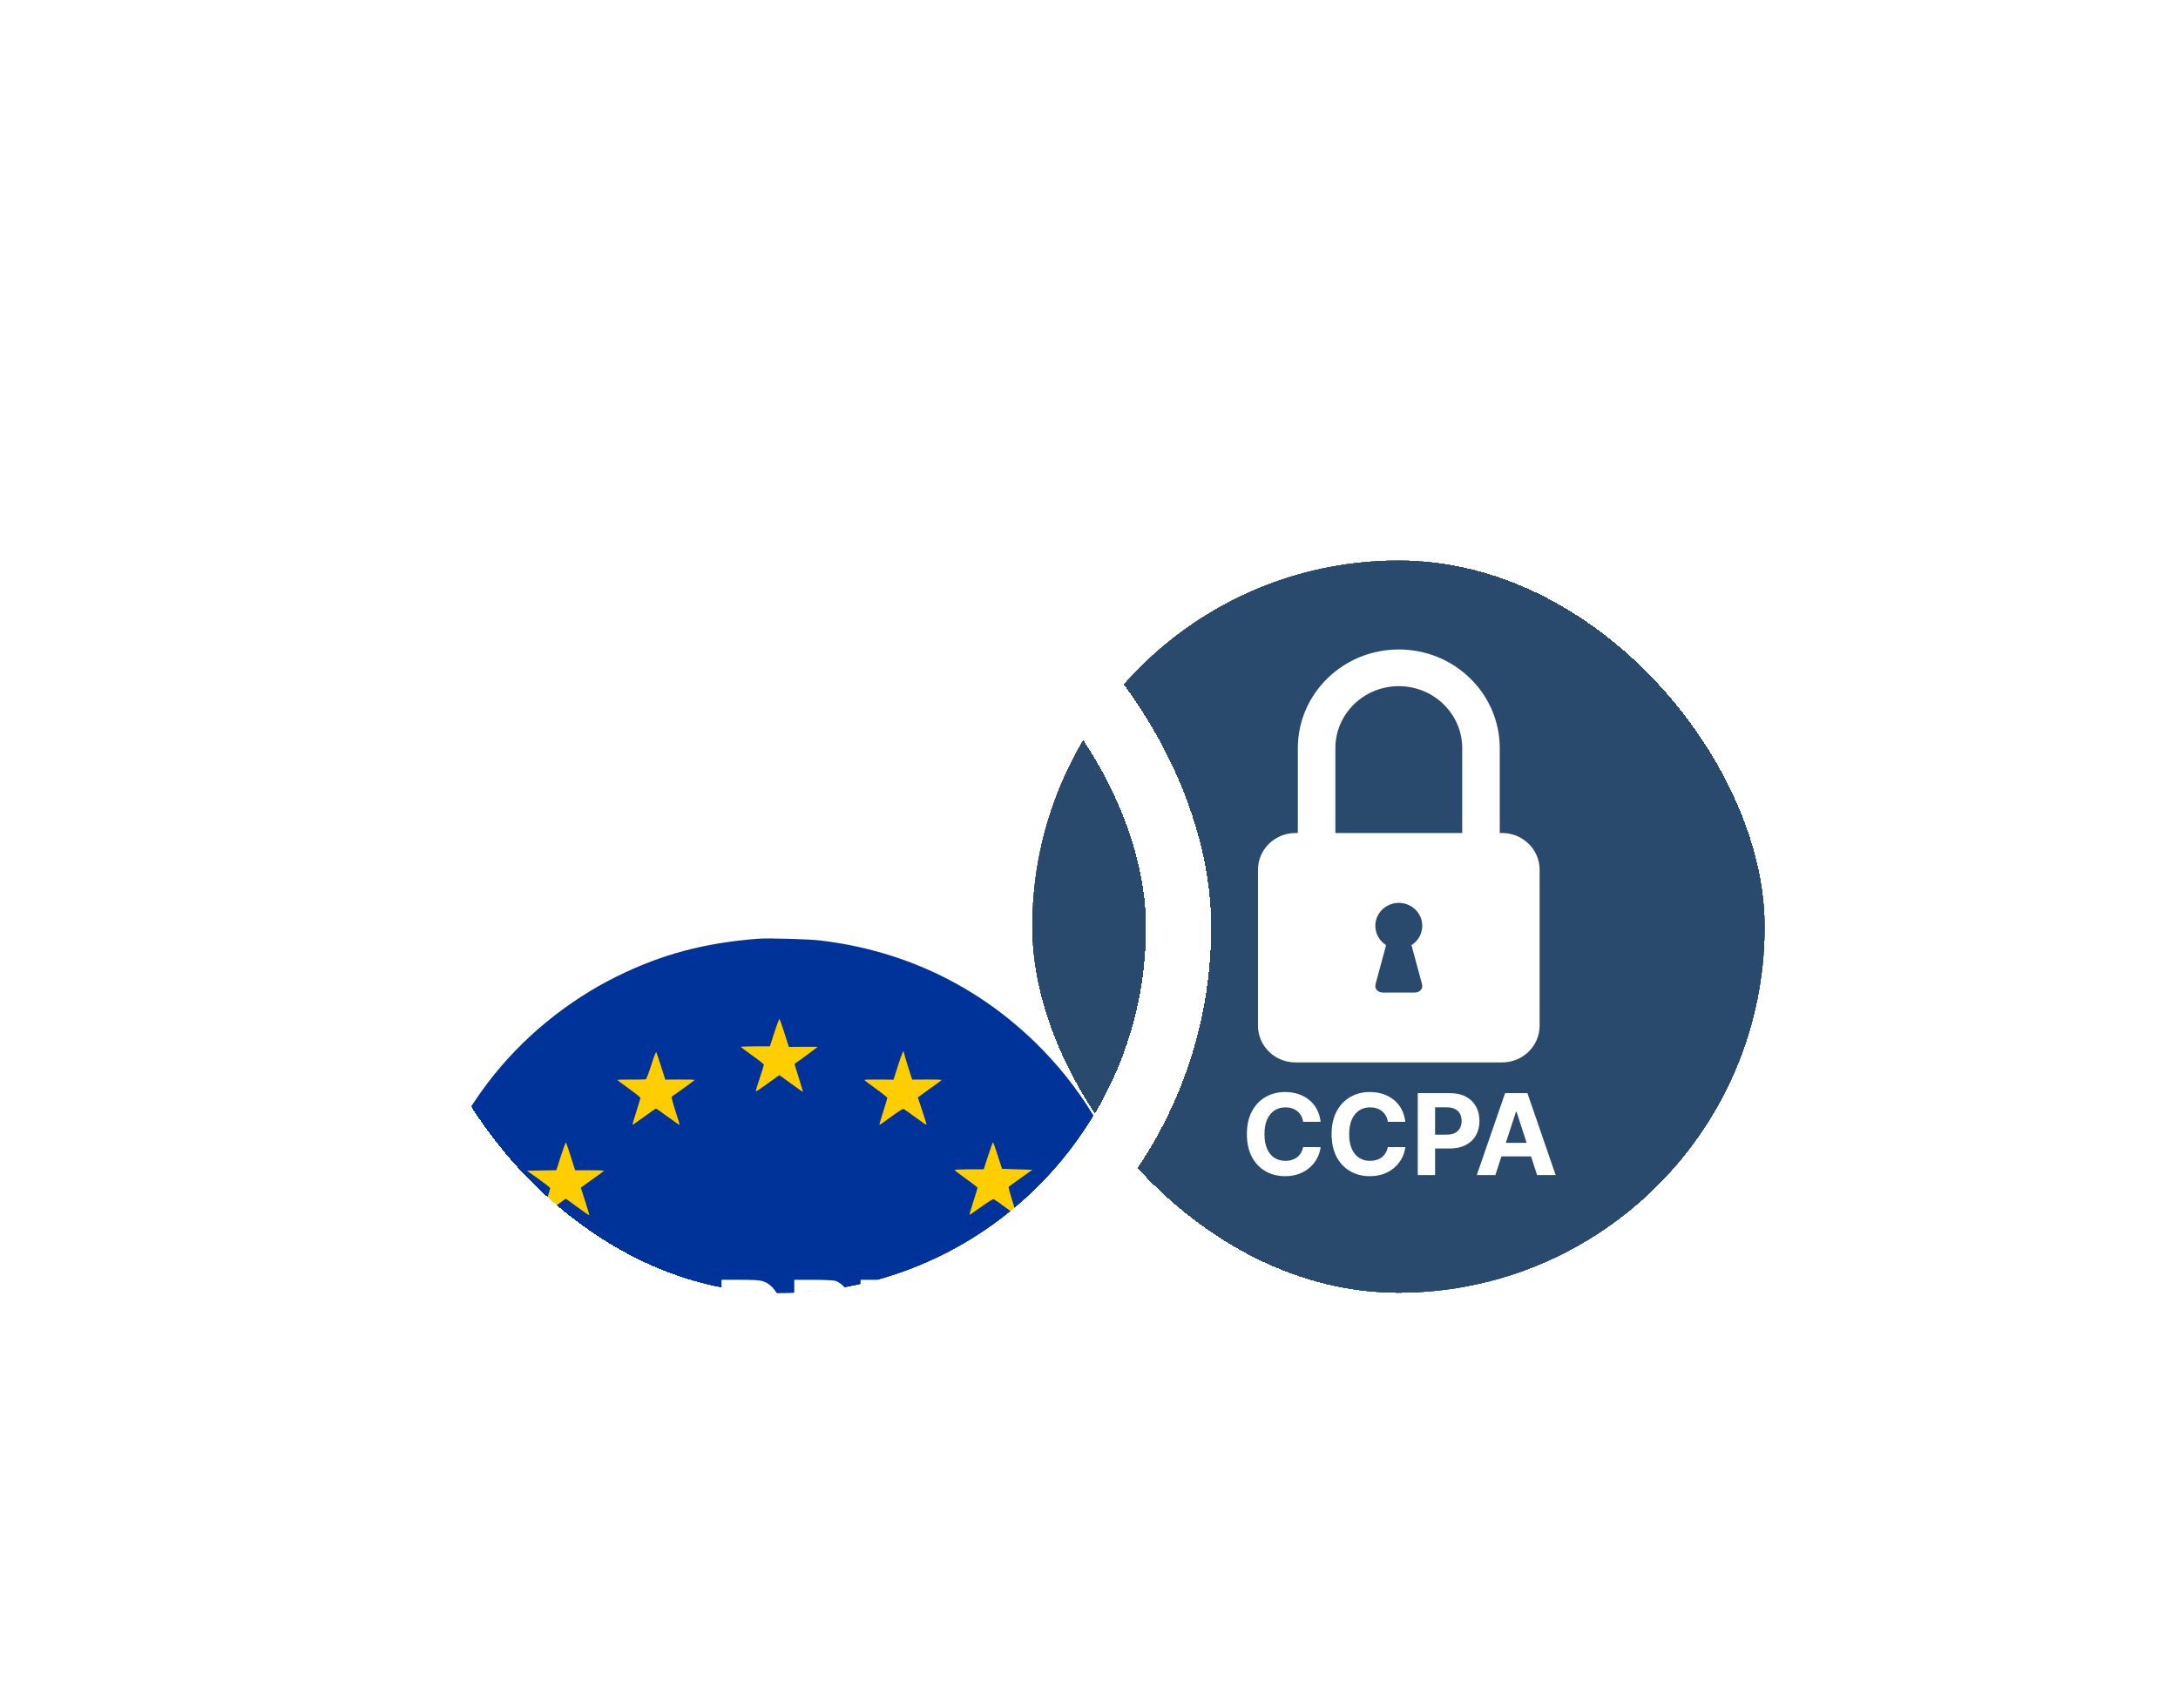
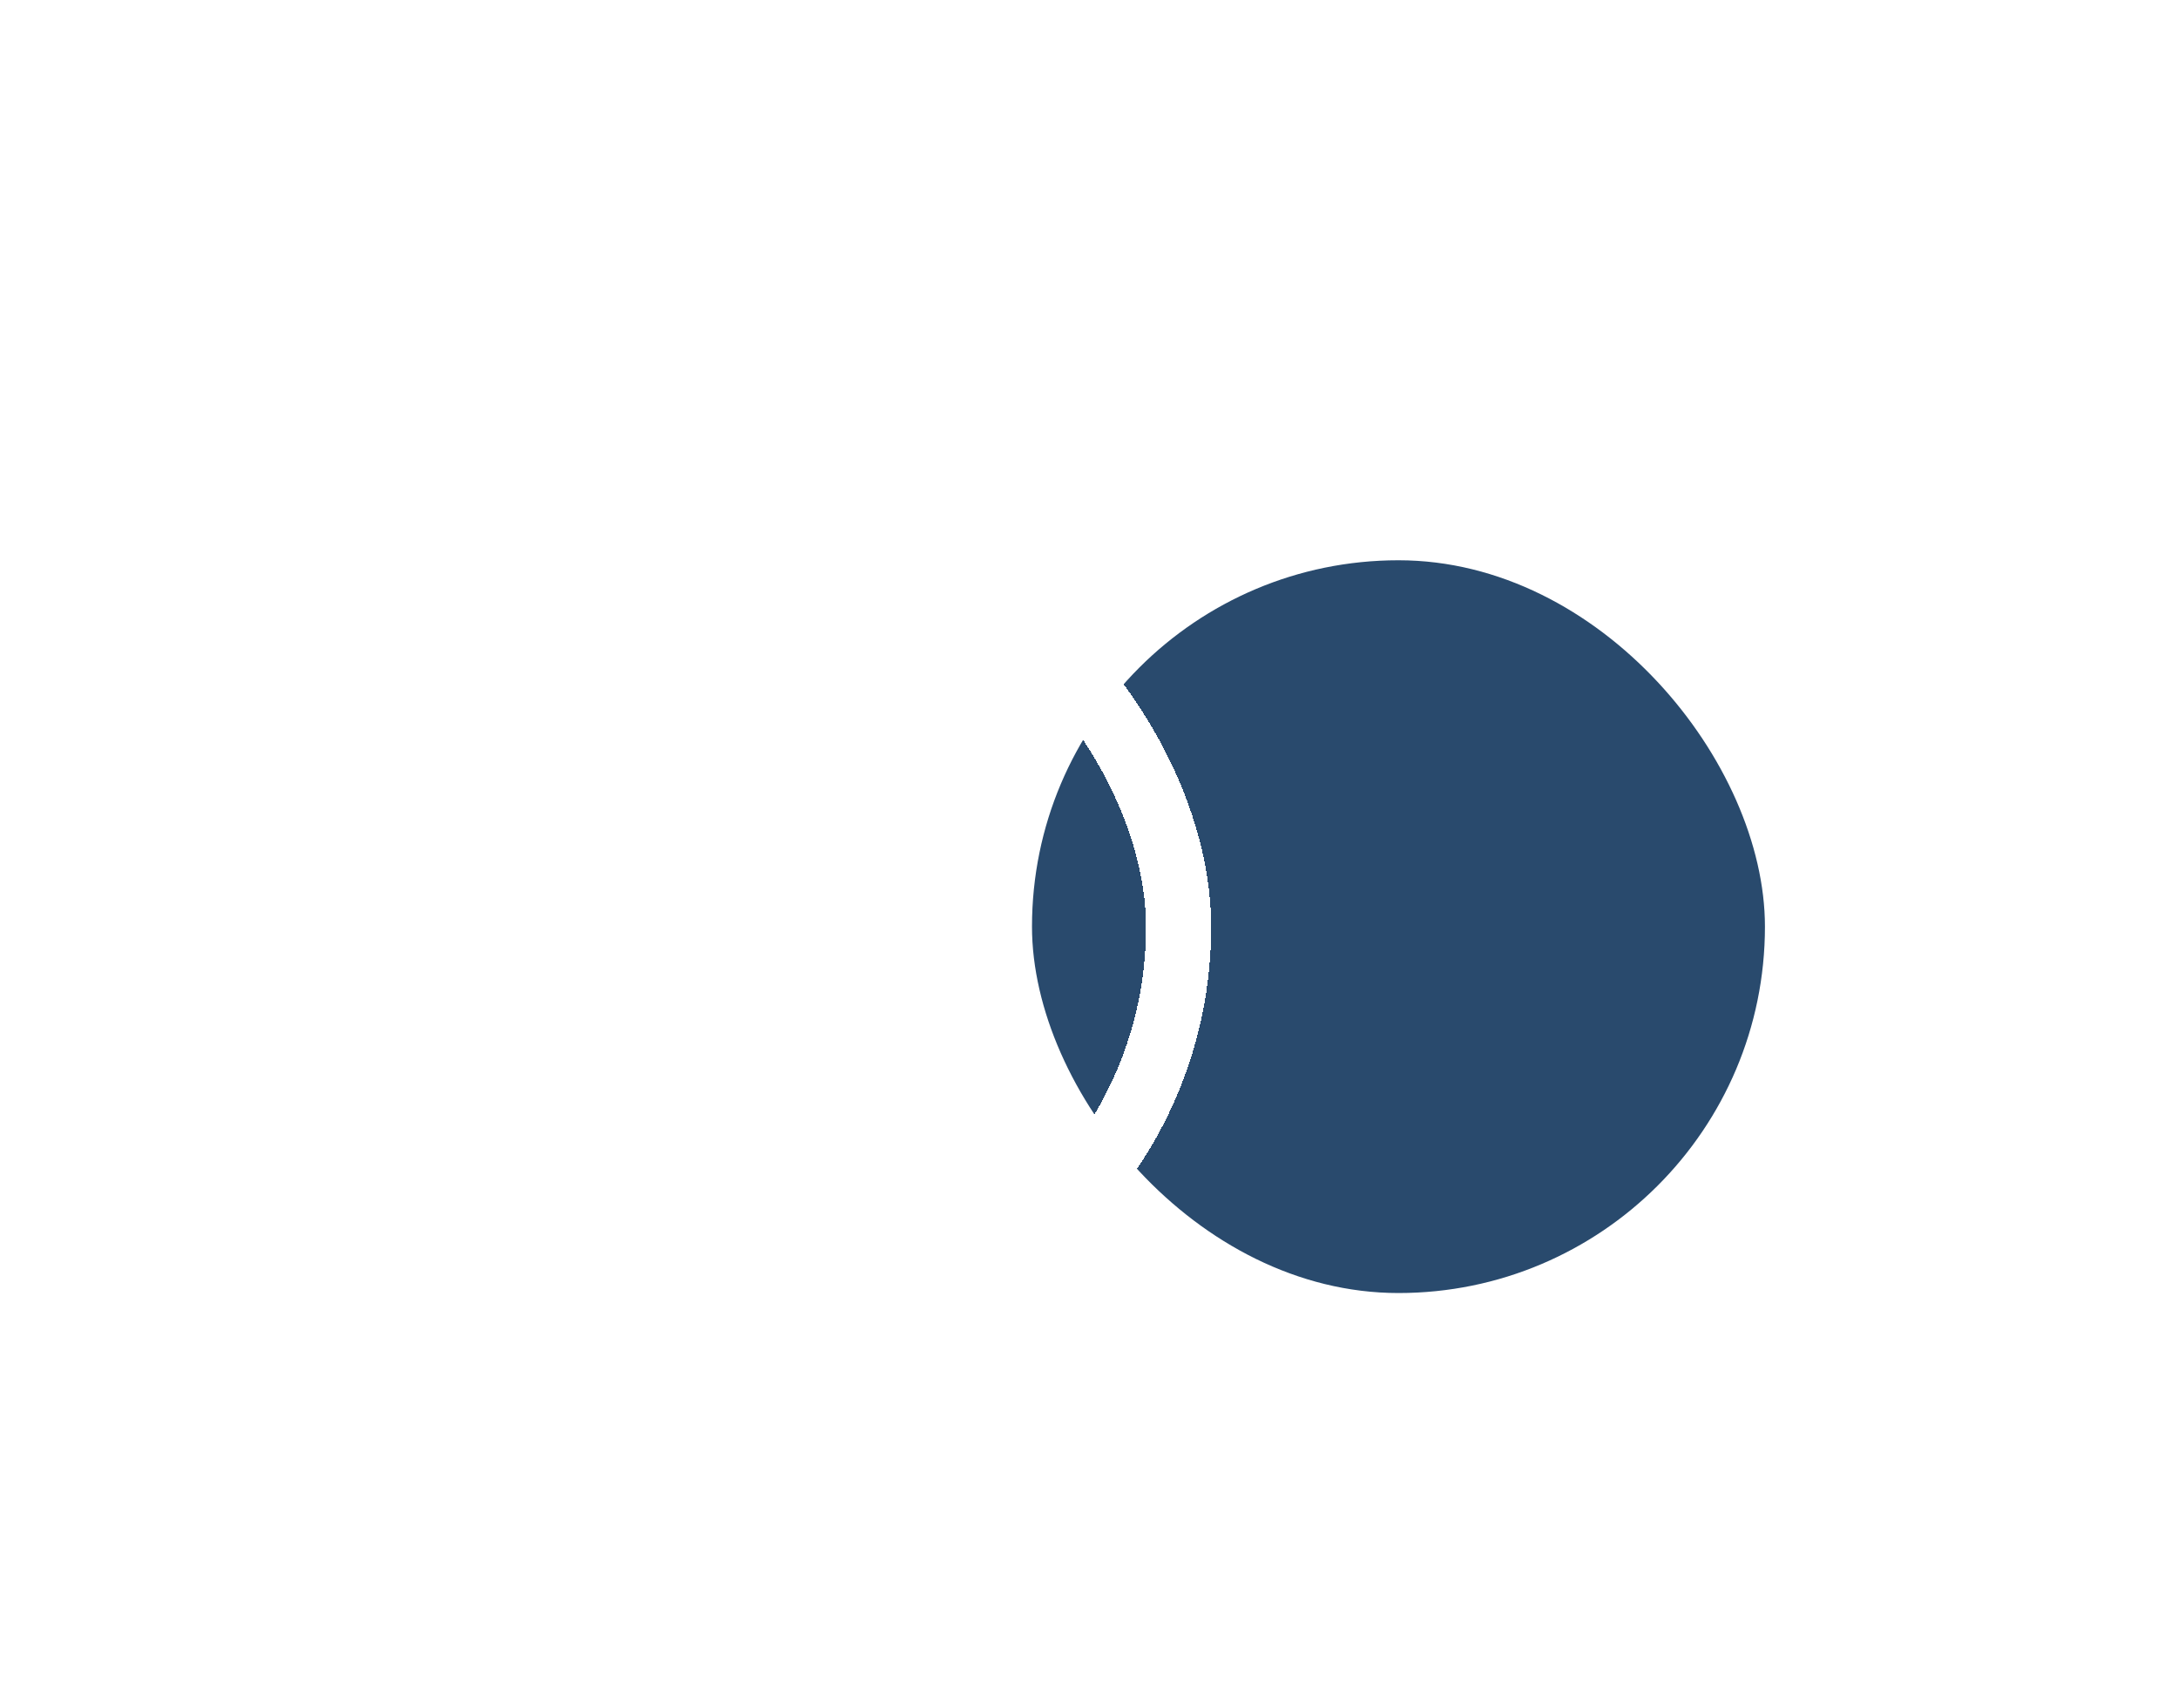
<svg xmlns="http://www.w3.org/2000/svg" fill="none" height="182" viewBox="0 0 232 182" width="232">
  <filter id="a" color-interpolation-filters="sRGB" filterUnits="userSpaceOnUse" height="165.537" width="165.536" x="66.196" y="15.961">
    <feFlood flood-opacity="0" result="BackgroundImageFix" />
    <feColorMatrix in="SourceAlpha" result="hardAlpha" type="matrix" values="0 0 0 0 0 0 0 0 0 0 0 0 0 0 0 0 0 0 127 0" />
    <feOffset dy="9.198" />
    <feGaussianBlur stdDeviation="18.396" />
    <feComposite in2="hardAlpha" operator="out" />
    <feColorMatrix type="matrix" values="0 0 0 0 0.133 0 0 0 0 0.442 0 0 0 0 0.442 0 0 0 0.1 0" />
    <feBlend in2="BackgroundImageFix" mode="normal" result="effect1_dropShadow_2126_36205" />
    <feBlend in="SourceGraphic" in2="effect1_dropShadow_2126_36205" mode="normal" result="shape" />
  </filter>
  <filter id="b" color-interpolation-filters="sRGB" filterUnits="userSpaceOnUse" height="165.537" width="165.536" x=".269" y=".347">
    <feFlood flood-opacity="0" result="BackgroundImageFix" />
    <feColorMatrix in="SourceAlpha" result="hardAlpha" type="matrix" values="0 0 0 0 0 0 0 0 0 0 0 0 0 0 0 0 0 0 127 0" />
    <feOffset dy="15.639" />
    <feGaussianBlur stdDeviation="7.819" />
    <feComposite in2="hardAlpha" operator="out" />
    <feColorMatrix type="matrix" values="0 0 0 0 0 0 0 0 0 0 0 0 0 0 0 0 0 0 0.05 0" />
    <feBlend in2="BackgroundImageFix" mode="normal" result="effect1_dropShadow_2126_36205" />
    <feColorMatrix in="SourceAlpha" result="hardAlpha" type="matrix" values="0 0 0 0 0 0 0 0 0 0 0 0 0 0 0 0 0 0 127 0" />
    <feOffset dy="9.198" />
    <feGaussianBlur stdDeviation="18.396" />
    <feComposite in2="hardAlpha" operator="out" />
    <feColorMatrix type="matrix" values="0 0 0 0 0.133 0 0 0 0 0.442 0 0 0 0 0.442 0 0 0 0.1 0" />
    <feBlend in2="effect1_dropShadow_2126_36205" mode="normal" result="effect2_dropShadow_2126_36205" />
    <feBlend in="SourceGraphic" in2="effect2_dropShadow_2126_36205" mode="normal" result="shape" />
  </filter>
  <filter id="c" color-interpolation-filters="sRGB" filterUnits="userSpaceOnUse" height="197.412" width="197.41" x="-15.669" y="-9.877">
    <feFlood flood-opacity="0" result="BackgroundImageFix" />
    <feColorMatrix in="SourceAlpha" result="hardAlpha" type="matrix" values="0 0 0 0 0 0 0 0 0 0 0 0 0 0 0 0 0 0 127 0" />
    <feOffset dy="25.363" />
    <feGaussianBlur stdDeviation="12.681" />
    <feComposite in2="hardAlpha" operator="out" />
    <feColorMatrix type="matrix" values="0 0 0 0 0 0 0 0 0 0 0 0 0 0 0 0 0 0 0.05 0" />
    <feBlend in2="BackgroundImageFix" mode="normal" result="effect1_dropShadow_2126_36205" />
    <feColorMatrix in="SourceAlpha" result="hardAlpha" type="matrix" values="0 0 0 0 0 0 0 0 0 0 0 0 0 0 0 0 0 0 127 0" />
    <feOffset dy="14.917" />
    <feGaussianBlur stdDeviation="29.834" />
    <feComposite in2="hardAlpha" operator="out" />
    <feColorMatrix type="matrix" values="0 0 0 0 0.133 0 0 0 0 0.442 0 0 0 0 0.442 0 0 0 0.1 0" />
    <feBlend in2="effect1_dropShadow_2126_36205" mode="normal" result="effect2_dropShadow_2126_36205" />
    <feBlend in="SourceGraphic" in2="effect2_dropShadow_2126_36205" mode="normal" result="shape" />
  </filter>
  <clipPath id="d">
    <rect height="78.073" rx="39.036" width="78.073" x="44" y="34.883" />
  </clipPath>
  <g filter="url(#a)">
    <rect fill="#294a6d" height="78.073" rx="39.036" width="78.073" x="109.928" y="50.496" />
-     <path clip-rule="evenodd" d="m159.754 79.556v-9.037c0-5.808-4.815-10.519-10.754-10.519-5.941 0-10.755 4.709-10.755 10.519v9.037h-.246c-2.212 0-3.999 1.752-3.999 3.914v16.616c0 2.166 1.791 3.914 3.999 3.914h22.002c2.212 0 3.999-1.752 3.999-3.914v-16.616c0-2.166-1.791-3.914-3.999-3.914zm-3.999 0v-9.037c0-3.648-3.026-6.608-6.756-6.608-3.731 0-6.755 2.958-6.755 6.608v9.037zm-5.403 11.944c.69-.435 1.147-1.194 1.147-2.056 0-1.35-1.119-2.444-2.5-2.444-1.38 0-2.499 1.095-2.499 2.444 0 .863.457 1.622 1.147 2.057l-1.104 4.093c-.172.532.177.964.793.964h3.327c.612 0 .964-.434.793-.964z" fill="#fff" fill-rule="evenodd" />
-     <path d="m140.674 110.328h-1.867c-.034-.241-.104-.456-.209-.643-.105-.191-.24-.353-.404-.486-.165-.134-.356-.236-.571-.307-.214-.071-.445-.106-.695-.106-.452 0-.845.112-1.18.336-.336.222-.596.546-.78.972-.185.423-.277.937-.277 1.542 0 .623.092 1.145.277 1.569.187.423.449.742.784.958s.723.324 1.163.324c.247 0 .476-.032.686-.098.213-.065.402-.16.567-.285.165-.128.301-.283.409-.465.111-.182.188-.389.23-.622l1.867.009c-.049.4-.169.786-.363 1.159-.19.369-.447.7-.771.993-.321.289-.704.519-1.15.69-.444.168-.945.251-1.505.251-.778 0-1.474-.176-2.088-.528-.611-.352-1.094-.862-1.449-1.53-.352-.668-.528-1.476-.528-2.425 0-.951.179-1.761.537-2.429.358-.667.844-1.176 1.457-1.525.614-.352 1.304-.529 2.071-.529.506 0 .975.071 1.407.213.434.143.819.35 1.154.623.336.27.608.6.819.993.213.392.349.84.409 1.346zm9.023 0h-1.866c-.034-.241-.104-.456-.209-.643-.105-.191-.24-.353-.405-.486-.165-.134-.355-.236-.571-.307-.213-.071-.445-.106-.695-.106-.451 0-.845.112-1.18.336-.335.222-.595.546-.78.972-.185.423-.277.937-.277 1.542 0 .623.092 1.145.277 1.569.188.423.449.742.784.958s.723.324 1.164.324c.247 0 .475-.032.686-.098.213-.065.402-.16.566-.285.165-.128.302-.283.409-.465.111-.182.188-.389.231-.622l1.866.009c-.048.4-.169.786-.362 1.159-.19.369-.448.7-.771.993-.321.289-.705.519-1.151.69-.443.168-.945.251-1.504.251-.779 0-1.475-.176-2.088-.528-.611-.352-1.094-.862-1.449-1.53-.352-.668-.529-1.476-.529-2.425 0-.951.179-1.761.537-2.429.358-.667.844-1.176 1.458-1.525.613-.352 1.304-.529 2.071-.529.505 0 .974.071 1.406.213.435.143.82.35 1.155.623.335.27.608.6.818.993.213.392.349.84.409 1.346zm1.323 5.672v-8.727h3.443c.662 0 1.226.126 1.692.379.466.25.821.598 1.066 1.044.247.443.37.955.37 1.534 0 .58-.125 1.091-.375 1.534s-.612.789-1.086 1.036c-.472.247-1.043.37-1.713.37h-2.195v-1.478h1.896c.355 0 .648-.061.878-.183.233-.125.406-.297.52-.516.116-.222.175-.476.175-.763 0-.29-.059-.543-.175-.758-.114-.219-.287-.388-.52-.508-.233-.122-.528-.183-.886-.183h-1.245v7.219zm8.266 0h-1.977l3.013-8.727h2.378l3.008 8.727h-1.977l-2.186-6.733h-.068zm-.123-3.43h4.67v1.44h-4.67z" fill="#fff" />
-     <rect height="85.012" rx="42.506" shape-rendering="crispEdges" stroke="#fff" stroke-width="6.94" width="85.012" x="106.458" y="47.026" />
  </g>
  <g filter="url(#b)">
    <g clip-path="url(#d)">
      <g filter="url(#c)">
-         <ellipse cx="82.224" cy="73.1" fill="#ffce00" rx="33.808" ry="33.807" />
        <ellipse cx="82.18" cy="73.053" fill="#fff" rx="21.082" ry="10.421" />
-         <path clip-rule="evenodd" d="m80.731 34.903c-5.668.443-10.191 1.643-14.913 3.958-5.421 2.658-10.292 6.667-13.897 11.439-4.477 5.927-7.074 12.646-7.791 20.156-.22 2.306-.152 6.154.147 8.326.871 6.318 2.785 11.495 6.134 16.593 3.863 5.879 8.994 10.416 15.308 13.534 3.125 1.543 6.054 2.562 9.283 3.229 2.901.6 4.958.807 8.034.809 2.858.001 5.178-.223 7.785-.753 12.566-2.555 23.113-11.172 28.15-23 3.335-7.832 4.011-16.829 1.879-25.018-1.737-6.671-5.045-12.56-9.803-17.452-6.389-6.568-14.51-10.557-23.694-11.639-1.256-.148-5.553-.267-6.622-.184zm2.834 10.074.465 1.451 1.49-.009c.82-.005 1.528-.007 1.573-.004.058.003-2.125 1.615-2.458 1.815-.011.007.194.684.455 1.504.262.821.458 1.492.437 1.492-.021 0-.592-.402-1.267-.893l-1.228-.893-.267.175c-.147.096-.708.499-1.248.896-.539.396-.992.685-1.007.642-.014-.043.173-.672.416-1.397.243-.725.442-1.369.442-1.43 0-.061-.552-.503-1.226-.982-.674-.478-1.226-.893-1.226-.922 0-.029.695-.053 1.545-.053h1.545l.485-1.497c.267-.824.513-1.464.547-1.423.034.041.271.728.527 1.526zm-13.151 3.507.45 1.427 1.573-.01c.866-.005 1.572.015 1.569.045-.003.042-2.018 1.499-2.457 1.776-.046.029.132.714.396 1.521s.466 1.481.449 1.498c-.017.017-.576-.369-1.243-.857-.667-.488-1.24-.888-1.273-.888-.034-.001-.604.395-1.268.88-.664.485-1.221.868-1.238.852-.017-.017.167-.646.408-1.397.241-.752.439-1.413.44-1.471.001-.057-.549-.499-1.222-.981-.673-.482-1.225-.901-1.226-.931-.002-.03.648-.049 1.444-.042.796.007 1.503-.007 1.571-.03s.33-.7.583-1.504c.253-.804.49-1.428.527-1.387.037.041.27.716.517 1.501zm25.868-1.464c0 .06.198.735.44 1.5l.44 1.391 1.571-.01c.864-.005 1.569.015 1.567.045s-.256.229-.564.442c-.308.213-.877.621-1.265.906l-.705.519.483 1.441c.266.793.465 1.459.444 1.48-.022.022-.556-.343-1.187-.809s-1.2-.869-1.266-.894-.661.356-1.325.847c-.663.491-1.221.877-1.24.859-.018-.019.162-.65.402-1.404.24-.753.436-1.417.437-1.474.001-.057-.55-.499-1.223-.981-.673-.482-1.225-.902-1.226-.934-.002-.032.699-.05 1.555-.041l1.558.017.478-1.504c.417-1.312.625-1.777.625-1.396zm-35.478 11.1.459 1.447 1.591.005c1.526.005 1.581.012 1.351.172-.132.092-.712.508-1.288.925l-1.048.759.465 1.449c.256.797.45 1.466.433 1.486-.017.021-.585-.369-1.262-.865l-1.23-.902-.319.224c-.175.123-.731.527-1.235.897-.504.37-.932.657-.952.638s.161-.652.401-1.405c.24-.753.436-1.416.437-1.472.001-.056-.557-.497-1.239-.981l-1.24-.879 1.567-.027 1.567-.027.482-1.512c.265-.832.509-1.482.542-1.445.033.037.266.719.518 1.515zm45.484-.095.45 1.395 1.616.049 1.615.049-1.227.874c-.674.481-1.258.901-1.296.933-.039.033.144.732.406 1.554.262.822.46 1.495.439 1.495s-.548-.377-1.171-.839c-.624-.461-1.194-.862-1.268-.89-.074-.028-.679.345-1.344.83-.666.485-1.225.868-1.242.851-.018-.017.17-.658.417-1.423.246-.766.448-1.429.448-1.473 0-.044-.551-.47-1.224-.947-.674-.477-1.226-.9-1.227-.94s.698-.074 1.553-.074h1.554l.475-1.47c.261-.808.498-1.447.526-1.419.028.028.253.678.5 1.446zm-49.447 11.754c0 .059.199.734.443 1.5l.443 1.393 1.569-.01c.863-.005 1.567.015 1.565.045-.002.03-.256.229-.564.442s-.877.621-1.265.906l-.705.519.483 1.441c.266.792.466 1.458.446 1.478s-.583-.362-1.25-.85c-.667-.488-1.24-.888-1.273-.888s-.601.398-1.262.887c-.661.489-1.216.874-1.235.855s.162-.65.402-1.404c.24-.753.436-1.418.437-1.478.001-.059-.55-.501-1.223-.981-.673-.48-1.225-.899-1.226-.93-.002-.031.698-.048 1.554-.036l1.557.021.479-1.508c.264-.829.512-1.508.553-1.509s.074.047.074.106zm52.934 1.362.474 1.469 1.602.027 1.601.027-1.233.878c-.678.483-1.255.914-1.282.959-.028.045.151.716.398 1.492.247.776.449 1.439.449 1.473 0 .034-.32-.174-.712-.462-.391-.288-.959-.707-1.262-.929l-.551-.405-1.257.924c-.692.508-1.269.912-1.284.898-.014-.015.193-.687.46-1.495.454-1.375.474-1.477.313-1.598-.094-.071-.679-.491-1.299-.932l-1.128-.802 1.614-.049 1.615-.049.412-1.304c.463-1.467.507-1.59.559-1.59.02 0 .25.661.511 1.469zm-36.019.203c.288.108.689.357.892.553.383.372.881 1.302.758 1.417-.039.036-.389.131-.779.209l-.709.143-.183-.354c-.539-1.044-2.232-1.165-3.085-.221-.45.498-.604.979-.6 1.878.003.957.164 1.493.588 1.962.661.732 1.741.883 2.745.386.476-.236.481-.244.511-.753l.03-.515h-.888-.888v-.638-.638h1.719 1.72l-.027 1.541-.027 1.541-.393.27c-.216.149-.724.394-1.128.544-.639.238-.872.273-1.766.269-1.246-.006-1.902-.225-2.624-.874-.8-.719-1.196-1.745-1.2-3.109-.006-1.918 1.08-3.4 2.752-3.755.801-.17 1.908-.108 2.583.144zm7.477.042c1.578.469 2.47 2.729 1.95 4.937-.179.759-.348 1.094-.807 1.602-.719.795-1.524.991-3.901.948l-1.57-.029-.026-3.802-.026-3.802h1.946c1.431 0 2.075.038 2.434.145zm7.718-.041c.204.057.531.244.727.416.517.454.713.957.715 1.835.001.639-.037.803-.292 1.246-.203.354-.436.595-.759.785-.439.258-.546.276-1.816.308l-1.349.034v1.462 1.462h-.785-.785v-3.826-3.826l1.987.001c1.093 0 2.154.047 2.357.103zm7.478.004c1.156.316 1.756 1.596 1.336 2.853-.159.475-.788 1.034-1.33 1.178l-.433.116.453.399c.391.344 1.056 1.277 1.877 2.631l.223.368h-.936-.936l-.879-1.3c-1.013-1.499-1.227-1.725-1.745-1.845-.872-.202-.819-.302-.819 1.526v1.619h-.785-.785v-3.826-3.826l2.183.001c1.272 0 2.347.045 2.575.108zm-17.905 3.663v2.525l1.072-.033c1.224-.038 1.484-.155 1.819-.824.233-.465.331-2.214.159-2.852-.245-.91-.711-1.199-2.074-1.282l-.978-.059zm7.653-1.418v1.107l.96-.046c1.072-.052 1.392-.188 1.595-.677.095-.23.097-.38.006-.681-.159-.53-.498-.686-1.641-.754l-.92-.055zm7.064-.092v1.006l1.16-.058c.638-.032 1.275-.111 1.416-.175.543-.247.603-1.207.097-1.539-.203-.133-.528-.179-1.467-.206l-1.206-.035zm-32.436 10.907.455 1.445 1.555.027 1.555.027-1.252.903-1.252.903.465 1.451c.256.798.452 1.467.436 1.487s-.584-.37-1.261-.866l-1.231-.901-.32.224c-.176.123-.732.527-1.236.897-.504.37-.933.657-.953.637s.16-.653.4-1.405.437-1.415.438-1.47c.001-.056-.556-.497-1.238-.981l-1.24-.879 1.567-.027 1.567-.027.482-1.512c.265-.832.51-1.482.544-1.445.034.037.267.718.517 1.512zm45.49-.045.459 1.445 1.591.027 1.591.027-1.259.914c-.693.503-1.254.976-1.247 1.052.006.076.211.745.456 1.487.244.742.415 1.348.38 1.347-.035-.001-.605-.4-1.268-.887-.732-.538-1.252-.857-1.325-.814-.065.04-.62.442-1.233.894-.612.452-1.136.799-1.163.772-.027-.027.154-.659.402-1.405.249-.745.451-1.399.449-1.453-.001-.054-.557-.495-1.235-.981l-1.233-.883 1.559-.027 1.56-.027.477-1.519c.262-.835.5-1.496.528-1.468.028.028.258.702.511 1.497zm-9.611 9.707.432 1.395 1.588.028 1.589.028-1.179.834c-.648.459-1.218.88-1.266.938-.053.063.087.653.357 1.506.244.771.424 1.423.399 1.448-.025.026-.567-.339-1.204-.81s-1.205-.857-1.262-.857-.626.386-1.264.858c-.638.472-1.181.836-1.207.81s.156-.677.404-1.448c.366-1.135.427-1.425.326-1.524-.069-.068-.652-.501-1.295-.963l-1.169-.84h1.612 1.611l.483-1.526c.266-.839.512-1.468.548-1.398.036.07.26.756.497 1.523zm-26.268-.072.462 1.469 1.576.027 1.575.027-1.274.918-1.274.918.48 1.433c.264.788.48 1.467.48 1.509 0 .041-.574-.344-1.276-.858l-1.276-.933-1.251.922c-.688.507-1.263.912-1.278.899-.015-.013.189-.688.452-1.501l.479-1.478-1.27-.915-1.271-.915 1.578-.027 1.578-.027.464-1.469c.255-.808.491-1.469.523-1.469s.268.661.522 1.469zm13.114 3.469.444 1.39 1.591.027c.875.015 1.589.059 1.586.098-.003.039-.575.469-1.271.954-.866.604-1.251.929-1.219 1.03.025.081.24.754.477 1.496s.412 1.349.389 1.349c-.023 0-.582-.397-1.241-.881-.66-.485-1.227-.883-1.261-.883-.034-.001-.605.394-1.27.878s-1.225.864-1.244.845c-.019-.02.166-.651.412-1.403s.447-1.411.447-1.464-.551-.491-1.225-.974c-.674-.482-1.226-.91-1.226-.95-.001-.041.702-.074 1.562-.074h1.563l.465-1.471c.256-.809.491-1.446.522-1.415.031.031.257.682.501 1.447z" fill="#039" fill-rule="evenodd" />
      </g>
    </g>
    <rect height="85.012" rx="42.506" shape-rendering="crispEdges" stroke="#fff" stroke-width="6.94" width="85.012" x="40.53" y="31.413" />
  </g>
</svg>